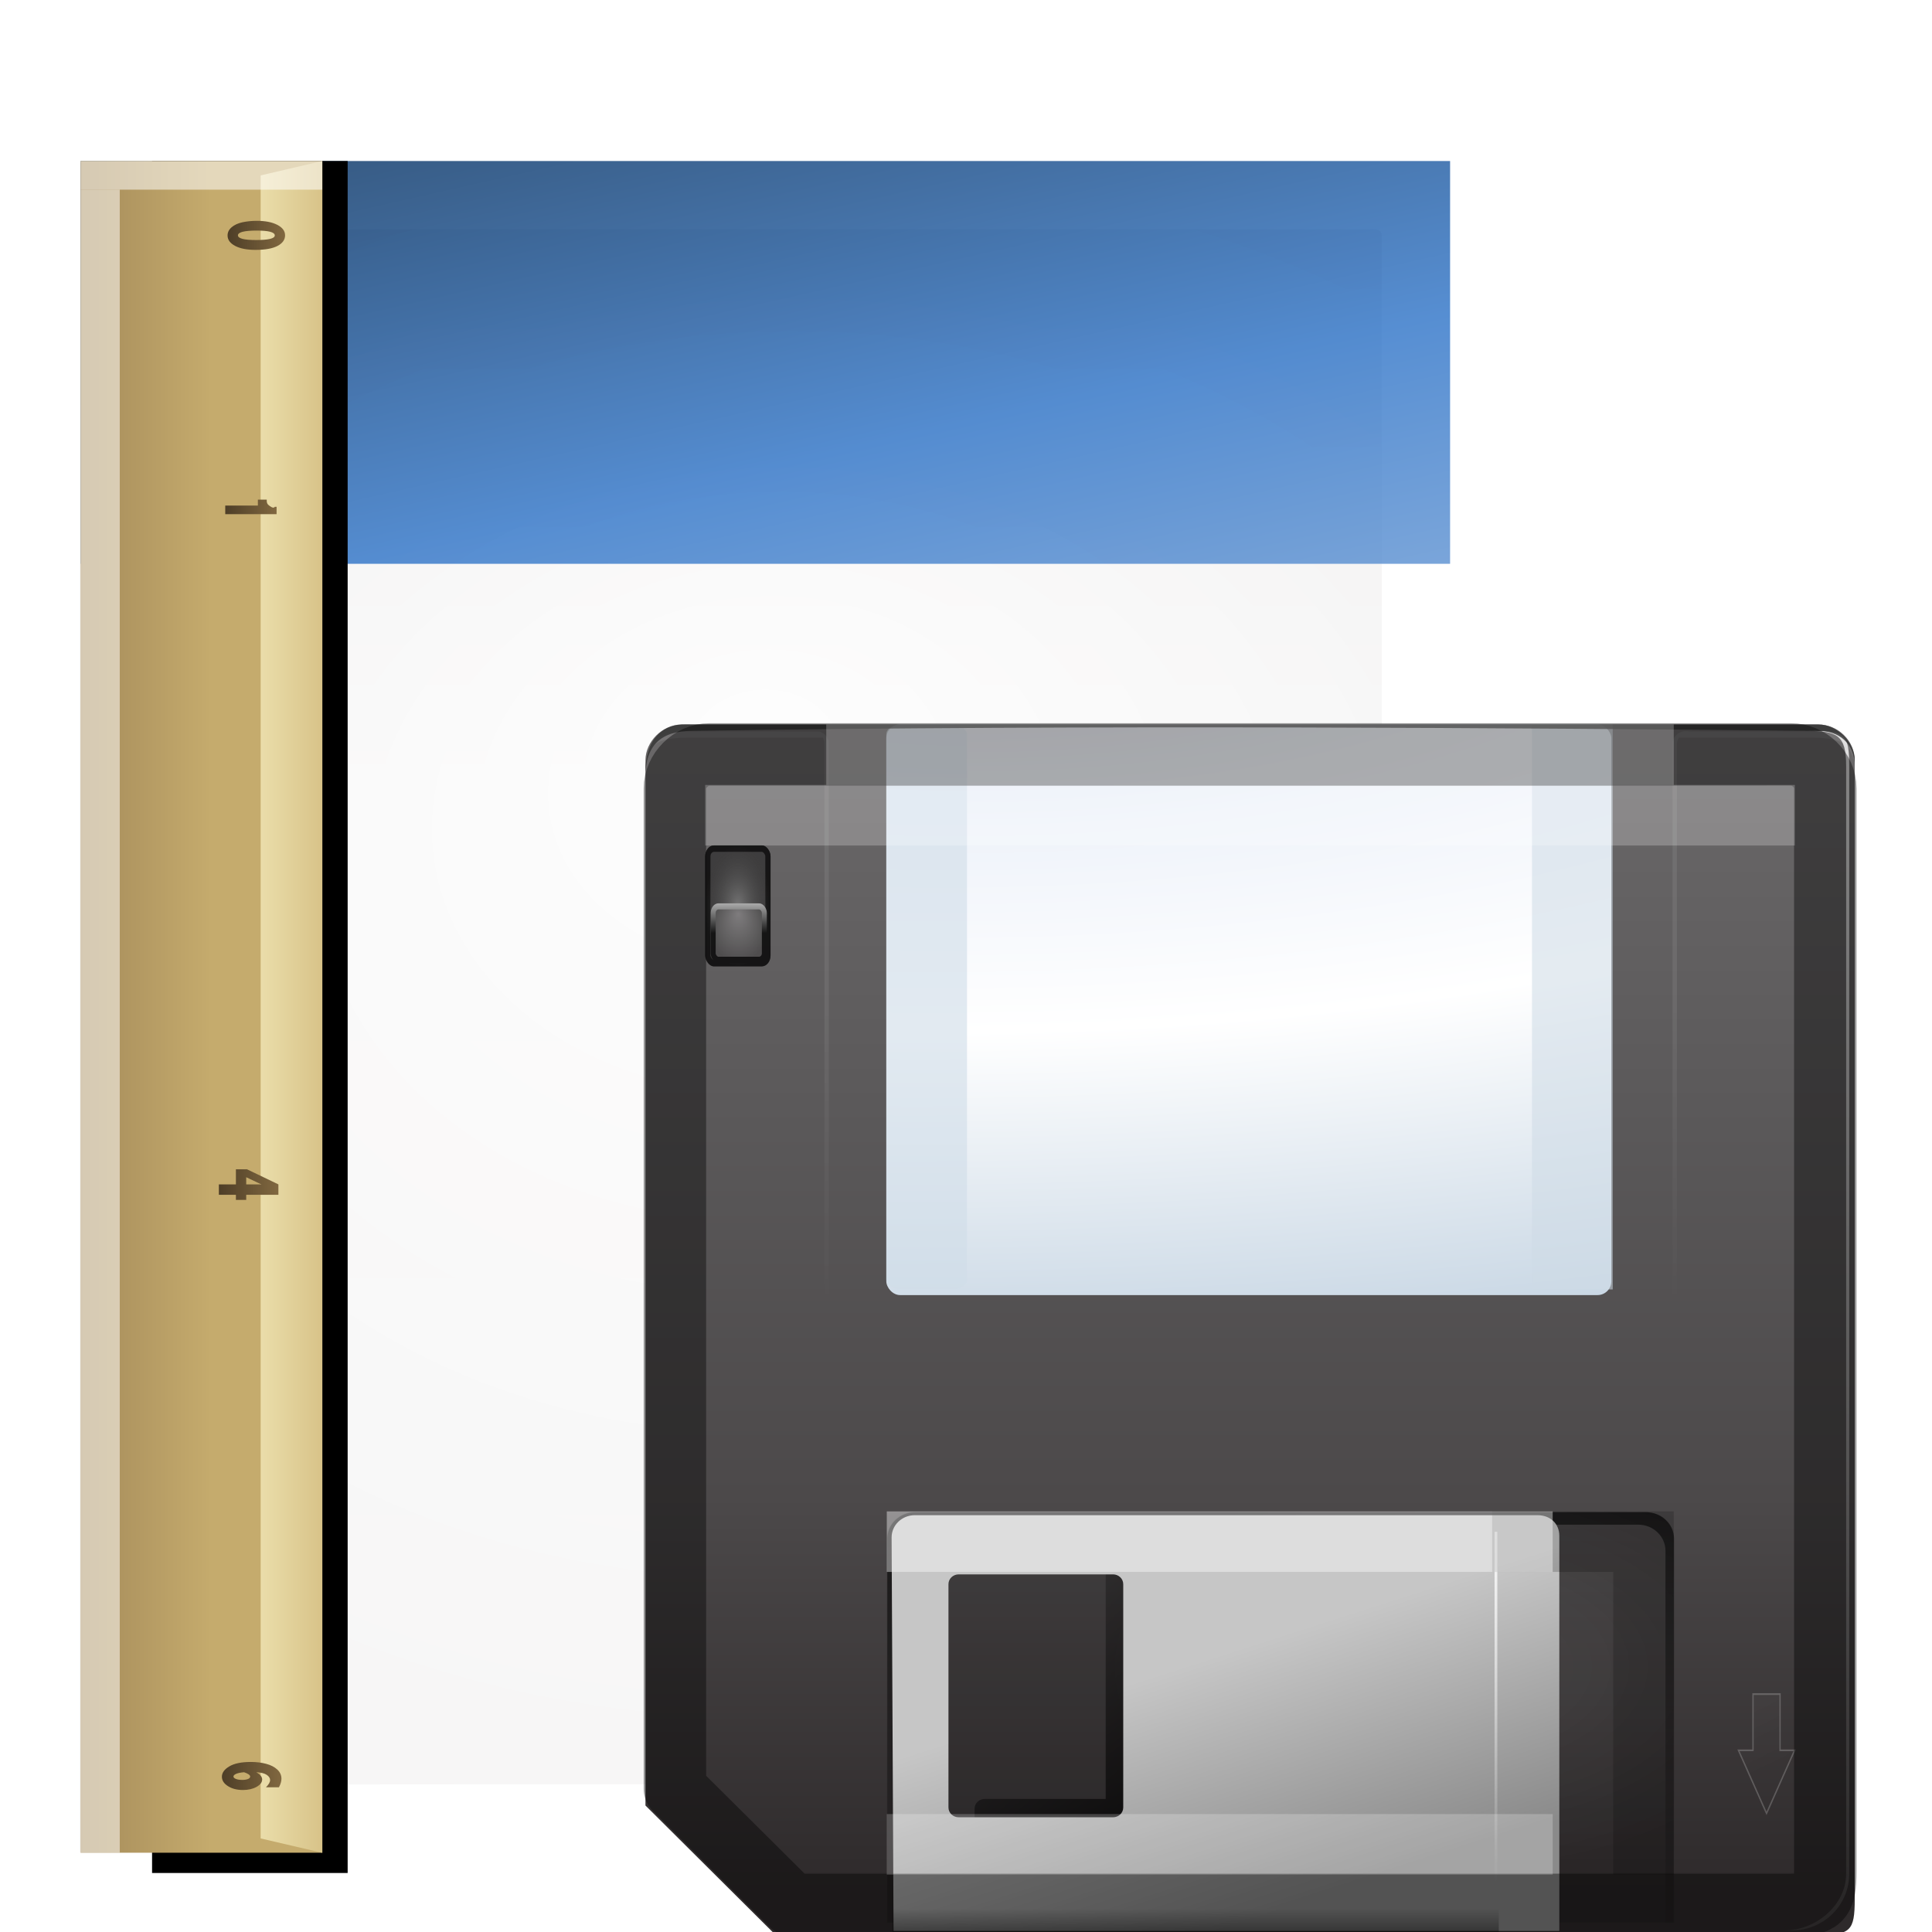
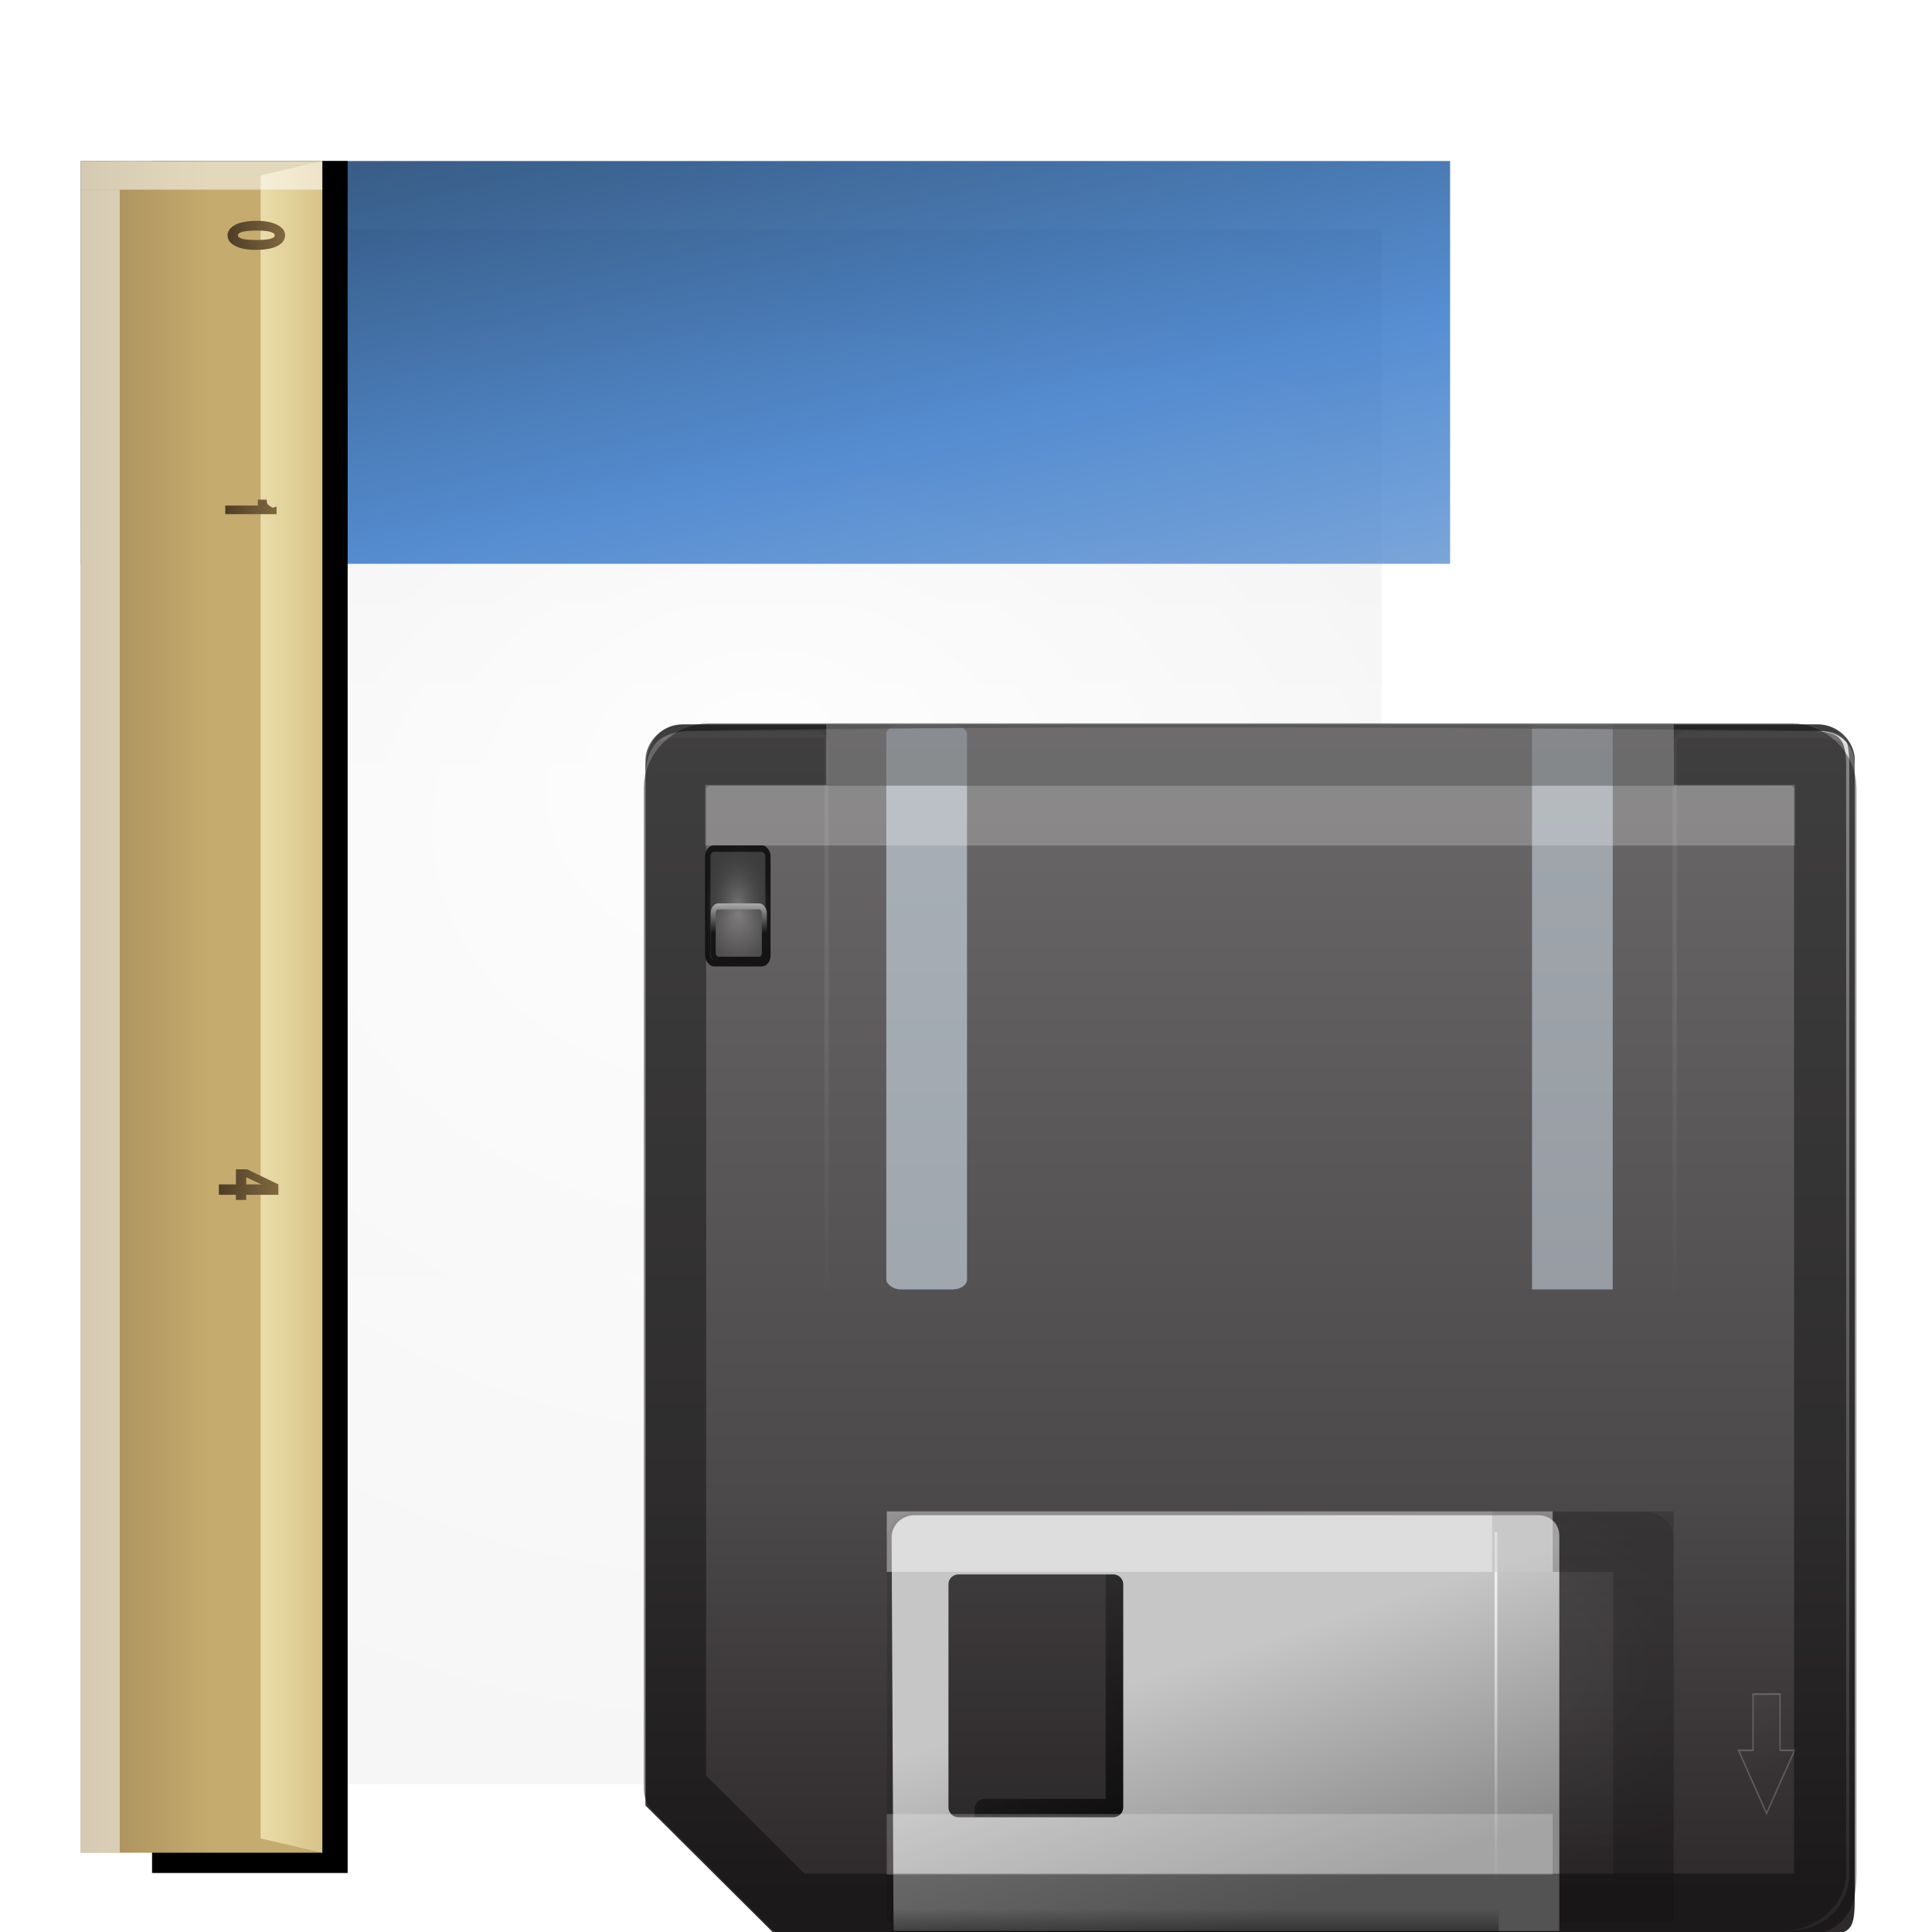
<svg xmlns="http://www.w3.org/2000/svg" xmlns:xlink="http://www.w3.org/1999/xlink" height="24" width="24">
  <linearGradient id="a">
    <stop offset="0" />
    <stop offset="1" stop-opacity="0" />
  </linearGradient>
  <linearGradient id="b">
    <stop offset="0" stop-color="#fff" />
    <stop offset="1" stop-color="#fff" stop-opacity="0" />
  </linearGradient>
  <linearGradient id="c" gradientTransform="matrix(1.826 0 0 1.829 224.682 -3467.469)" gradientUnits="userSpaceOnUse" x1="-97.743" x2="-97.743" y1="1937.988" y2="1895.421">
    <stop offset="0" stop-color="#2e2a2b" />
    <stop offset=".335" stop-color="#4c494a" />
    <stop offset=".667" stop-color="#5b595a" />
    <stop offset="1" stop-color="#6b696a" />
  </linearGradient>
  <radialGradient id="d" cx="100.305" cy="42.449" gradientTransform="matrix(3.903 -.089 .031 1.375 -365.191 -59.708)" gradientUnits="userSpaceOnUse" r="38">
    <stop offset="0" stop-color="#d0ced9" />
    <stop offset=".284" stop-color="#ecf1f9" />
    <stop offset=".584" stop-color="#fff" />
    <stop offset="1" stop-color="#c6d5e3" />
  </radialGradient>
  <filter id="e">
    <feGaussianBlur stdDeviation=".111" />
  </filter>
  <linearGradient id="f" gradientUnits="userSpaceOnUse" x1="65.972" x2="66.079" xlink:href="#b" y1="31.213" y2="59.87" />
  <linearGradient id="g" gradientTransform="matrix(.713 0 0 .708 5.052 -5.238)" gradientUnits="userSpaceOnUse" x1="107.062" x2="107.062" xlink:href="#b" y1="-26.263" y2="134.552" />
  <filter id="h" height="1.241" width="1.138" x="-.069" y="-.12">
    <feGaussianBlur stdDeviation="1.923" />
  </filter>
  <radialGradient id="i" cx="84" cy="91.983" gradientTransform="matrix(.722 0 0 .424 -3.079 23.253)" gradientUnits="userSpaceOnUse" r="32" xlink:href="#b" />
  <linearGradient id="j" gradientUnits="userSpaceOnUse" x1="47.609" x2="47.609" xlink:href="#a" y1="104.35" y2="176.35" />
  <linearGradient id="k" gradientUnits="userSpaceOnUse" x1="89.605" x2="114.175" xlink:href="#b" y1="42.336" y2="106.798" />
  <filter id="l">
    <feGaussianBlur stdDeviation=".023" />
  </filter>
  <clipPath id="m">
    <path d="m18.19 132.421c-1.419 0-2.562 1.143-2.562 2.562v37.183h72v-37.183c0-1.419-1.143-2.562-2.562-2.562z" />
  </clipPath>
  <linearGradient id="n" gradientTransform="matrix(.722 0 0 .69 -3.079 -3.521)" gradientUnits="userSpaceOnUse" x1="64" x2="56" y1="120.07" y2="96.316">
    <stop offset="0" stop-color="#8a8a8a" />
    <stop offset="1" stop-color="#c6c6c6" />
  </linearGradient>
  <filter id="o" height="1.186" width="1.248" x="-.124" y="-.093">
    <feGaussianBlur stdDeviation="1.238" />
  </filter>
  <linearGradient id="p" gradientUnits="userSpaceOnUse" x1="68" x2="36" xlink:href="#a" y1="120" y2="84" />
  <linearGradient id="q" gradientTransform="matrix(.722 0 0 .69 3.079 -3.521)" gradientUnits="userSpaceOnUse" x1="-80.096" x2="-89.988" xlink:href="#b" y1="78.439" y2="115.781" />
  <linearGradient id="r" gradientUnits="userSpaceOnUse" x1="87.694" x2="91.052" xlink:href="#a" y1="100.832" y2="100.832" />
  <filter id="s" height="1.045" width="1.51" x="-.255" y="-.023">
    <feGaussianBlur stdDeviation=".357" />
  </filter>
  <filter id="t" height="1.203" width="1.293" x="-.147" y="-.102">
    <feGaussianBlur stdDeviation=".55" />
  </filter>
  <clipPath id="u">
    <rect height="12" rx="1.079" width="8" x="12" y="12" />
  </clipPath>
  <clipPath id="v">
    <rect height="12" rx="1.079" width="8" x="12" y="12" />
  </clipPath>
  <filter id="w">
    <feGaussianBlur stdDeviation=".042" />
  </filter>
  <radialGradient id="x" cx="16" cy="18" gradientTransform="matrix(1 0 0 1.5 0 -9)" gradientUnits="userSpaceOnUse" r="4">
    <stop offset="0" stop-color="#7a7a7a" />
    <stop offset="1" stop-opacity=".491" />
  </radialGradient>
  <linearGradient id="y" gradientUnits="userSpaceOnUse" x1="16" x2="16" xlink:href="#a" y1="1.595" y2="18.755" />
  <radialGradient id="z" cx="16.035" cy="19.494" fy="18.539" gradientUnits="userSpaceOnUse" r="2.379">
    <stop offset="0" stop-color="#868385" />
    <stop offset="1" stop-color="#4a4949" />
  </radialGradient>
  <linearGradient id="A" gradientUnits="userSpaceOnUse" x1="13.732" x2="13.732" y1="17.128" y2="19.869">
    <stop offset="0" stop-color="#fff" />
    <stop offset="1" />
  </linearGradient>
  <linearGradient id="B" gradientTransform="matrix(.722 0 0 .69 -3.079 -3.521)" gradientUnits="userSpaceOnUse" x1="60.25" x2="60.25" xlink:href="#a" y1="122.007" y2="118.5" />
  <filter id="C">
    <feGaussianBlur stdDeviation="2.028" />
  </filter>
  <linearGradient id="D" gradientTransform="matrix(1.003 0 0 .982 -1.766 .691)" gradientUnits="userSpaceOnUse" x1="72" x2="72" y1="0" y2="116.401">
    <stop offset="0" stop-color="#eeecec" />
    <stop offset=".4" stop-color="#f4f4f4" />
    <stop offset="1" stop-color="#f6f5f5" />
  </linearGradient>
  <radialGradient id="E" cx="64" cy="64.004" fx="63.793" fy="47.275" gradientTransform="matrix(1.689 -.083 .069 1.352 -50.112 -17.642)" gradientUnits="userSpaceOnUse" r="47.5" xlink:href="#b" />
  <linearGradient id="F" gradientTransform="matrix(.297 0 0 .349 -5.466 27.695)" gradientUnits="userSpaceOnUse" x1="236.897" x2="201.327" y1="77.835" y2="-106.943">
    <stop offset="0" stop-color="#7fa7d9" />
    <stop offset=".5" stop-color="#2c72c7" />
    <stop offset="1" stop-color="#002a59" />
  </linearGradient>
  <clipPath id="G">
    <path d="m17 8 .783 110h57.5c1.675 0 3.119.181 4.9-1.6 8.798-8.798 19.758-19.852 27.016-27.176 2.441-2.463 2.801-4.471 2.801-6.724v-74.5z" />
  </clipPath>
  <filter id="H" color-interpolation-filters="sRGB" height="2.026" width="1.957" x="-.479" y="-.513">
    <feGaussianBlur stdDeviation="10.141" />
  </filter>
  <filter id="I" height="1.408" width="1.329" x="-.165" y="-.204">
    <feGaussianBlur stdDeviation="4.223" />
  </filter>
  <linearGradient id="J" gradientTransform="matrix(1.409 0 0 1.411 -46.599 -46.228)" gradientUnits="userSpaceOnUse" x1="82.157" x2="94.221" y1="90.382" y2="102.184">
    <stop offset="0" stop-color="#fcfcfc" />
    <stop offset=".523" stop-color="#f8f8f8" />
    <stop offset=".723" stop-color="#f0efef" />
    <stop offset=".89" stop-color="#e3e1e1" />
    <stop offset="1" stop-color="#cecbcb" />
  </linearGradient>
  <radialGradient id="K" cx="90.75" cy="110.253" gradientUnits="userSpaceOnUse" r="24.501" xlink:href="#b" />
  <clipPath id="L">
    <path d="m112 82.503c0 4.465-2.797 6.41-5.28 8.094-5.109 3.465-14.939 3.325-20.72 3.406-.081 5.781.166 15.505-3.299 20.613-1.684 2.482-5.291 5.387-8.201 5.387 2.318 0 4.743-1.335 7.584-4.085 9.142-8.849 17.367-16.135 25.673-25.298 1.919-2.117 4.243-3.642 4.243-8.118z" />
  </clipPath>
  <filter id="M" color-interpolation-filters="sRGB">
    <feGaussianBlur stdDeviation=".43" />
  </filter>
  <filter id="N" color-interpolation-filters="sRGB" height="1.027" width="1.294" x="-.147" y="-.014">
    <feGaussianBlur stdDeviation=".612" />
  </filter>
  <linearGradient id="O" gradientTransform="matrix(-0 1.039 -1.455 -0 72.726 -66.907)" gradientUnits="userSpaceOnUse" x1="126" x2="126" y1="41.999" y2="30">
    <stop offset="0" stop-color="#a58b5a" />
    <stop offset=".544" stop-color="#c5ab6d" />
  </linearGradient>
  <linearGradient id="P" gradientTransform="matrix(-0 1 -1 -0 42 -70.001)" gradientUnits="userSpaceOnUse" x1="126" x2="126" y1="30" y2="34.001">
    <stop offset="0" stop-color="#ddc98f" />
    <stop offset="1" stop-color="#f4eab9" />
  </linearGradient>
  <linearGradient id="Q">
    <stop fill="none" offset="0" stop-color="#4e3e27" />
    <stop fill="none" offset="1" stop-color="#816840" />
  </linearGradient>
  <linearGradient id="R" gradientTransform="matrix(-0 1.048 -1.433 -0 77.867 -66.388)" gradientUnits="userSpaceOnUse" x1="74.002" x2="74.002" xlink:href="#Q" y1="38.799" y2="35.902" />
  <linearGradient id="S" gradientTransform="matrix(-0 1.048 -1.433 -0 77.343 -67.562)" gradientUnits="userSpaceOnUse" x1="93.83" x2="93.83" xlink:href="#T" y1="38.551" y2="35.964" />
  <linearGradient id="T" gradientTransform="matrix(-0 1 -1 -0 42 -70.001)" gradientUnits="userSpaceOnUse" x1="86" x2="86" xlink:href="#Q" y1="32" y2="30" />
  <linearGradient id="U" gradientTransform="matrix(-0 1.048 -1.433 -0 77.474 -68.434)" gradientUnits="userSpaceOnUse" x1="114.048" x2="114.048" xlink:href="#T" y1="38.902" y2="35.902" />
  <linearGradient id="V" gradientTransform="matrix(-0 1.048 -1.433 -0 77.474 -66.561)" gradientUnits="userSpaceOnUse" x1="134.014" x2="134.014" xlink:href="#T" y1="38.964" y2="35.964" />
  <linearGradient id="W" gradientTransform="matrix(-0 1.048 -1.433 -0 77.605 -66.361)" gradientUnits="userSpaceOnUse" x1="154.08" x2="154.08" xlink:href="#T" y1="38.964" y2="35.964" />
  <linearGradient id="X" gradientTransform="matrix(-0 1.048 -1.433 -0 77.605 -65.761)" gradientUnits="userSpaceOnUse" x1="173.994" x2="173.994" xlink:href="#T" y1="38.902" y2="35.902" />
  <g transform="matrix(.172 0 0 .172 -1 2)">
-     <path d="m13.333-.586v124.253l49.855-.067c2.116-.003 4.529-1.772 7-4.25.712-.714 1.441-1.394 2.156-2.094.416-.406.832-.814 1.25-1.219 7.774-7.41 26.983-25.123 34.219-33.1.421-.421.812-.811 1.156-1.188 1.464-1.498 2.762-2.838 2.994-5.862l.037-.731-.003-75.743z" filter="url(#C)" opacity=".456" transform="matrix(1.003 0 0 .982 -1.766 .691)" />
-     <path d="m11.609.018v122.149h49.485c1.68 0 3.926-.56 7.022-3.569 8.898-8.651 32.175-31.25 39.456-38.512 2.448-2.442 3.01-4.433 3.01-6.667l-.003-73.401z" fill="#fff" />
+     <path d="m11.609.018v122.149h49.485l-.003-73.401z" fill="#fff" />
    <path d="m17.079 4.927c-.341 0-.502.23-.502.491v110.368c0 .807.681 1.474 1.505 1.473l44.497-.031c.053-0.0.813.023 1.505.031 1.783-.039 3.142-.74 4.37-1.565 1.055-.286 25.815-23.811 34.965-32.838 1.367-1.348 2.192-3.878 2.192-4.809v-72.629c0-.317-.164-.491-.502-.491z" fill="url(#D)" />
    <path d="m17.079 4.927c-.341 0-.502.23-.502.491v110.368c0 .807.681 1.469 1.505 1.473l46.363.276c.053 0 3.284-.008 3.976 0 6.561-4.424 26.757-26.379 35.73-35.222.659-.724.459-.364 1.458-1.579v-75.316c0-.317-.164-.491-.502-.491z" fill="url(#E)" opacity=".847" />
    <path d="m11.636.002h98.908v29.09h-98.908z" fill="url(#F)" opacity=".8" />
    <path clip-path="url(#G)" d="m114.4 82.503c0 4.465-9.377 4.3-11.859 5.983-5.109 3.465-16.574-.811-22.356-.73-.081 5.781.365 18.387.365 24.537 0 2.978-3.44 11.209-6.351 11.209-2.091 1.534 3.488 8.211 6.735 5.32 9.502-8.461 35.132-30.023 43.351-39.263 2.04-2.294-4.905-9.845-9.886-7.057z" filter="url(#H)" opacity=".606" transform="matrix(1.258 0 0 1.261 -31.356 -28.164)" />
    <path clip-path="url(#G)" d="m113.9 82.503c0 4.465-7.963 7.458-10.953 7.881-6.395.906-15.305-.844-21.086-.763-.081 5.781 3.398 20.001-.067 25.11-1.684 2.482-3.884 8.072-6.794 8.072-2.091 1.534 3.488 11.211 6.735 8.32 9.502-8.461 45.999-30.201 54.218-39.442 2.04-2.294-17.072-11.966-22.053-9.178z" filter="url(#I)" opacity=".643" transform="matrix(1.359 0 0 1.362 -42.383 -40.156)" />
    <path d="m110.635 70.195c0 6.227-3.896 8.938-7.353 11.286-7.115 4.832-21.759 3.809-29.81 3.922-.113 8.062.72 21.531-4.106 28.654-2.345 3.461-6.905 8.43-10.958 8.43 3.228 0 6.606-1.861 10.563-5.696 12.732-12.339 24.188-22.5 35.756-35.276 2.673-2.952 5.909-5.078 5.909-11.32z" fill="url(#J)" />
    <path d="m110.661 69.761c-.441 5.437-4.513 7.338-6.731 8.844-5.257 3.57-12.241 3.28-34.154 3.28 0 19.761.513 28.554-3.305 33.383-2.273 2.875-6.824 6.08-10.533 6.903 5.082 0 8.629-1.088 11.949-4.305.472-.542 1.416-1.55 2.157-2.695 3.941-5.817 3.838-17.295 3.838-29.263 8.052-.113 22.202 1.162 29.317-3.67.648-.44 2.638-2.021 3.218-2.589 3.225-3.159 3.924-5.172 4.244-9.886zm-54.723 52.409c-.22.049-.437.058-.653.087.219-.023.432-.047.653-.087z" fill="#fff" />
    <path clip-path="url(#L)" d="m108.977 89.509-29.042 28.702" fill="none" filter="url(#M)" stroke="url(#K)" stroke-width="1.827" transform="matrix(1.393 0 0 1.394 -45.352 -44.852)" />
    <g fill="#2d2d2d" fill-opacity=".72">
      <path d="m18.927 11.388h4.293c.57 0 1.029.472 1.029 1.058v3.577c0 .586-.459 1.058-1.029 1.058h-4.293c-.57 0-1.029-.472-1.029-1.058v-3.577c0-.586.459-1.058 1.029-1.058z" />
      <path d="m18.927 28.466h4.293c.57 0 1.029.472 1.029 1.058v9.395c0 .586-.459 1.058-1.029 1.058h-4.293c-.57 0-1.029-.472-1.029-1.058v-9.395c0-.586.459-1.058 1.029-1.058z" />
      <path d="m18.927 51.362h4.293c.57 0 1.029.472 1.029 1.058v3.577c0 .586-.459 1.058-1.029 1.058h-4.293c-.57 0-1.029-.472-1.029-1.058v-3.577c0-.586.459-1.058 1.029-1.058z" />
      <path d="m18.927 68.441h4.293c.57 0 1.029.472 1.029 1.058v3.577c0 .586-.459 1.058-1.029 1.058h-4.293c-.57 0-1.029-.472-1.029-1.058v-3.577c0-.586.459-1.058 1.029-1.058z" />
      <path d="m18.927 85.519h4.293c.57 0 1.029.472 1.029 1.058v3.577c0 .586-.459 1.058-1.029 1.058h-4.293c-.57 0-1.029-.472-1.029-1.058v-3.577c0-.586.459-1.058 1.029-1.058z" />
      <path d="m18.927 102.598h4.293c.57 0 1.029.472 1.029 1.058v3.577c0 .586-.459 1.058-1.029 1.058h-4.293c-.57 0-1.029-.472-1.029-1.058v-3.577c0-.586.459-1.058 1.029-1.058z" />
    </g>
    <path d="m18 5.669h10.177v113.331h-10.177z" filter="url(#N)" transform="matrix(1.388 0 0 1.091 -8.187 -6.184)" />
    <path d="m11.636.002h17.454v122.18h-17.454z" fill="url(#O)" />
    <path d="m8-4.6 4-1v117.6l-4-1z" fill="url(#P)" opacity=".8" transform="matrix(1.114 0 0 1.039 15.728 5.82)" />
    <path d="m26.404 5.366c0 .32-.182.574-.543.766-.363.192-.894.287-1.597.287-.614 0-1.104-.095-1.466-.286-.366-.192-.548-.442-.548-.753 0-.227.096-.425.291-.593.196-.169.456-.289.778-.36.324-.069.669-.105 1.039-.105.619 0 1.114.097 1.486.291.373.194.559.444.559.752zm-.744.008c0-.115-.109-.203-.325-.261-.215-.059-.539-.088-.97-.088-.456 0-.798.029-1.026.087-.225.058-.34.144-.34.258 0 .113.11.197.331.254.219.057.552.084.993.084.446 0 .78-.027 1.002-.083.222-.056.335-.138.335-.251z" fill="url(#R)" />
    <path d="m25.79 24.974v.534h-3.708v-.621h2.357v-.428h.641v.1c0 .131.049.233.148.306.097.072.329.27.44.109h.123z" fill="url(#S)" />
    <path d="m25.768 50.219c.162.234.244.477.244.73 0 .154-.037.303-.112.446-.076.143-.194.258-.355.349-.162.091-.353.135-.569.135-.211 0-.398-.043-.56-.129-.162-.086-.297-.217-.407-.39-.052.222-.161.39-.327.501-.165.111-.388.167-.669.167-.378 0-.688-.101-.933-.301-.245-.2-.368-.461-.368-.782 0-.229.075-.471.221-.725h.916c-.209.208-.312.414-.312.616 0 .125.054.231.163.318.109.087.241.131.397.131.149 0 .271-.042.367-.127.096-.085.142-.194.142-.325v-.319h.724v.21c0 .122.037.221.112.3.076.08.179.118.317.118.126 0 .229-.036.312-.105.082-.07.122-.157.122-.264 0-.158-.106-.343-.32-.554z" fill="url(#U)" />
    <path d="m25.921 73.912v.752h-2.324v.367h-.745v-.367h-1.231v-.752h1.231v-1.089h.804zm-1.233 0-1.091-.517v.517z" fill="url(#V)" />
-     <path d="m26.052 94.256v1.616h-.798v-.885h-.77c.135.122.202.242.202.366 0 .168-.109.328-.328.483-.219.157-.545.234-.976.234-.479 0-.869-.101-1.173-.305-.304-.204-.456-.469-.456-.795 0-.213.079-.451.235-.715h.95c-.232.23-.348.434-.348.61 0 .127.072.234.214.32.142.086.321.131.535.131.155 0 .281-.022.383-.069.1-.045.151-.105.151-.174 0-.073-.066-.135-.195-.182v-.634h2.375v-.001z" fill="url(#W)" />
    <path d="m24.331 116.369c.14.081.245.164.314.251.069.087.103.176.103.266 0 .214-.138.394-.41.543-.272.149-.598.222-.976.222-.429 0-.79-.092-1.081-.278-.294-.184-.44-.412-.44-.68 0-.286.178-.536.535-.747.357-.213.876-.32 1.561-.32.393 0 .757.044 1.094.133.335.088.605.225.807.412.204.186.304.409.304.669 0 .181-.06.387-.182.616h-.937c.201-.201.3-.375.3-.522 0-.142-.082-.266-.241-.375-.162-.11-.411-.173-.75-.19zm-.887 0c-.249.019-.44.057-.571.113-.132.059-.198.124-.198.197 0 .068.06.127.181.174.119.047.269.069.452.069.172 0 .31-.022.416-.065.106-.044.158-.103.158-.177 0-.053-.036-.106-.108-.157-.072-.05-.182-.103-.33-.154z" fill="url(#X)" />
    <g fill="#fff">
      <path d="m11.636.002h17.454v2.068h-17.454z" opacity=".536" />
      <path d="m11.636-122.182h2.827v120.112h-2.827z" opacity=".536" transform="scale(1 -1)" />
    </g>
  </g>
  <g transform="matrix(.188 0 0 .188 7.256 8.999)">
    <path d="m6.451.004c-1.29 0-2.398 1.151-2.397 2.356v69.075l8.591 8.546h68.916c2.107 0 2.397-.246 2.397-2.356v-75.265c0-1.284-1.112-2.356-2.397-2.356z" fill="url(#c)" />
-     <rect fill="url(#d)" height="37.706" rx=".91" ry=".914" width="47.906" x="19.969" y=".002" />
    <rect fill="#cfdce7" height="37.333" opacity=".613" rx=".961" ry=".655" width="5.333" x="19.969" y=".002" />
    <rect fill="#cfdce7" height="37.333" opacity=".547" rx="0" ry=".692" width="5.333" x="62.635" y=".002" />
    <path d="m100.309 4.932c-.101 0-.188.037-.281.062-.104.029-.192.069-.281.125-.086.054-.15.113-.219.188-.029.031-.069.06-.094.094-.034.041-.065.081-.094.125-.093.169-.156.357-.156.562v51.375h.406v-51.375c0-.211.089-.39.188-.562h11.906c2.953 0 4.375.333 4.375 3.312v-.594c0-2.607-1.316-3.177-3.375-3.281h-12.125c.054-.008.1-.031.156-.031zm-93.219.031c-1.625.154-2.962.774-3 2.875.121-2.06 1.759-2.312 4.344-2.312h12c.107.177.156.373.156.594v51.375h.406v-51.375c0-.22-.05-.416-.156-.594-.045-.075-.096-.156-.156-.219-.094-.106-.219-.191-.344-.25-.116-.055-.234-.094-.375-.094h-.5zm-3 2.875c-.002.135-.031.259-.031.406v.594c0-.372.014-.706.031-1z" fill="url(#f)" filter="url(#e)" opacity=".27" transform="matrix(.713 0 0 .708 1.2 -3.046)" />
    <path d="m80.698.429c2.107 0 2.693.236 2.693 2.346v73.156c0 2.11-2.013 3.763-4.12 3.763h.513c2.107 0 3.812-1.653 3.812-3.763v-73.156c0-2.111-.278-2.346-2.386-2.346z" fill="url(#g)" />
-     <path clip-path="url(#m)" d="m16.781 130.438c-1.483 0-2.656 1.205-2.656 2.688v42.031c0 1.483 1.173 2.656 2.656 2.656h.156c-.408-.446-.688-1.032-.688-1.688v-39.969c0-1.391 1.112-2.531 2.5-2.531h65.594c1.388 0 2.5 1.14 2.5 2.531v39.969c0.0.656-.248 1.241-.656 1.688h.125c1.483 0 2.688-1.173 2.688-2.656v-42.031c0-1.483-1.205-2.688-2.688-2.688z" fill="url(#j)" filter="url(#h)" transform="matrix(.722 0 0 .683 8.752 -38.389)" />
    <path d="m21.85 52.037c-1.024 0-1.85.781-1.85 1.751l.018 25.378h51.969l-.018-25.378c0-.97-.825-1.751-1.85-1.751z" fill-opacity=".128" />
    <path d="m21.881 52.08c-1.024 0-1.85.781-1.85 1.751v25.403l51.955-.08v-25.403c0-.97-.825-1.751-1.85-1.751z" fill="url(#i)" opacity=".074" />
    <path d="m52.938 84c-.52 0-.938.418-.938.938v23.062h-11.062c-.52 0-.938.418-.938.938v6.125c0 .52.418.938.938.938h12 10.125c.52 0 .938-.418.938-.938v-6.125-24c0-.52-.418-.938-.938-.938z" fill="url(#p)" filter="url(#o)" transform="matrix(.722 0 0 .69 -3.079 -3.521)" />
    <path d="m112.081 97.375v6.719h-1.219-1.031l4.344 7.531 4.344-7.531h-1.031-1.219v-6.719h-2.094z" style="opacity:.453;fill-rule:evenodd;stroke:#fff;stroke-width:.205;fill:url(#k);filter:url(#l)" transform="matrix(.427 0 0 .553 29.378 10.223)" />
    <path d="m87.694 81.906h3.358v37.852h-3.358z" fill="url(#r)" filter="url(#s)" opacity=".297" transform="matrix(.722 0 0 .69 -3.079 -3.521)" />
    <path d="m21.853 52.251c-.85 0-1.534.654-1.534 1.467l.128 26.007h43.992v-26.105c0-.813-.594-1.369-1.444-1.369zm2.899 3.911h10.195c.375 0 .677.288.677.647v14.756c0 .359-.302.647-.677.647h-10.195c-.375 0-.677-.288-.677-.647v-14.756c0-.359.302-.647.677-.647z" fill="url(#n)" />
    <path d="m-60.342 53.345h.183v26.141h-.183z" fill="url(#q)" transform="scale(-1 1)" />
    <g opacity=".785" stroke-dashoffset="4.15" stroke-linecap="round" stroke-linejoin="round" transform="matrix(.777 0 0 .96 -2.268 -5.286)">
      <rect height="12" rx="1.079" style="opacity:1;fill:none;stroke:#000;stroke-width:1.269;clip-path:url(#v);filter:url(#t)" transform="matrix(.694 0 0 .694 4.893 5.504)" width="8" x="12" y="12" />
      <rect height="12" rx="1.079" style="opacity:1;stroke-width:1.269;clip-path:url(#u);fill:url(#x);stroke:url(#y);filter:url(#t)" transform="matrix(.694 0 0 .694 4.893 5.504)" width="8" x="12" y="12" />
      <rect fill="url(#z)" filter="url(#w)" height="3.676" opacity="1" rx=".452" stroke="url(#A)" stroke-width=".421" width="4.35" x="13.897" y="18.031" />
    </g>
    <path d="m20.379 78.275h40.059v1.726h-40.059z" fill="url(#B)" opacity=".547" />
    <path d="m6.461.004c-1.467.076-2.408 1.208-2.408 3.055v.421c0-2.111 1.014-3.055 3.121-3.055 26.055-.406 54.428-.193 74.375 0 1.353 0 2.408.799 2.408 2.346v-.421c0-1.093-1.105-2.346-2.408-2.346h-74.375c-.263 0-.504-.011-.713 0z" fill="#343434" fill-opacity=".828" />
    <path d="m8.28 1.985c-1.228 0-2.281 1.094-2.28 2.24v66.103l7.721 7.672h66.011c2.004 0 2.28-.234 2.28-2.24v-71.536c0-1.221-1.057-2.24-2.28-2.24z" style="opacity:.4;fill:none;stroke:#000;stroke-width:4.125;stroke-linecap:round;stroke-linejoin:round;stroke-dashoffset:1.088" />
    <path d="m60 52v4h8v20h4v-20-4h-4z" opacity=".187" />
    <g fill="#fff">
      <path d="m20 52v4h44v-4z" opacity=".404" />
      <path d="m8 4v4h72v-4z" fill-rule="evenodd" opacity=".227" />
      <path d="m20 72v4h44v-4z" opacity=".222" />
      <path d="m16 0v4h56v-4z" opacity=".222" />
      <path d="m16 0v4h56v-4z" opacity=".02" />
    </g>
  </g>
</svg>